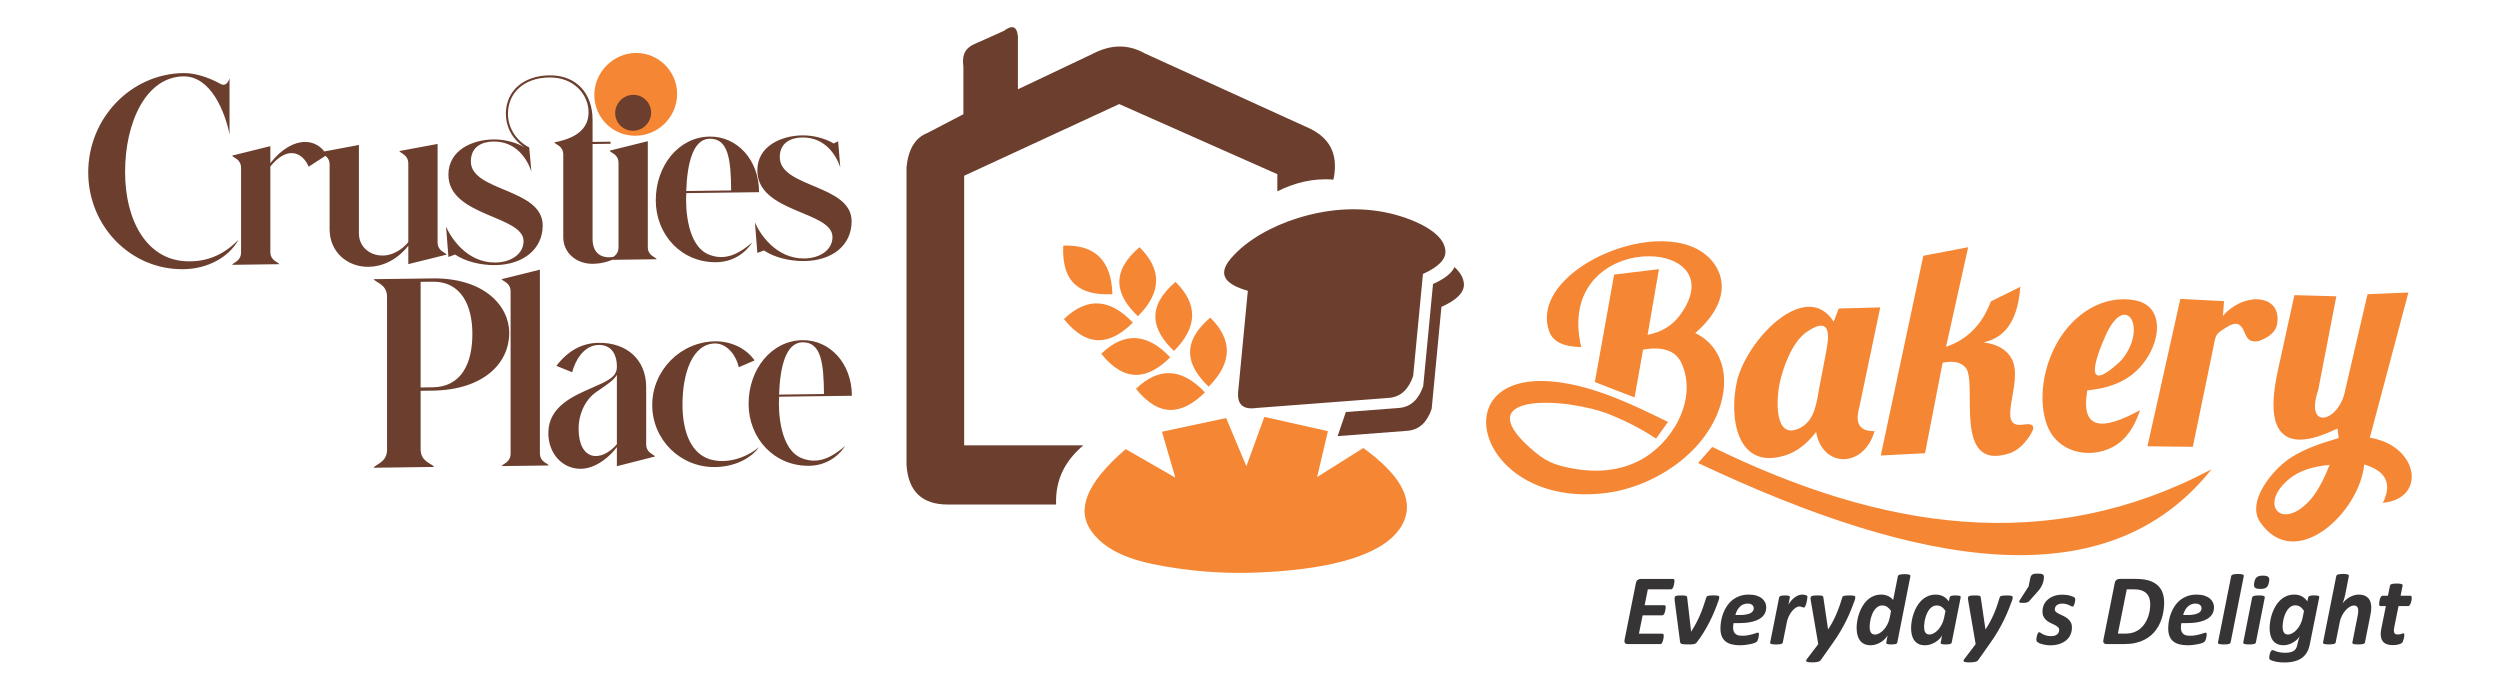
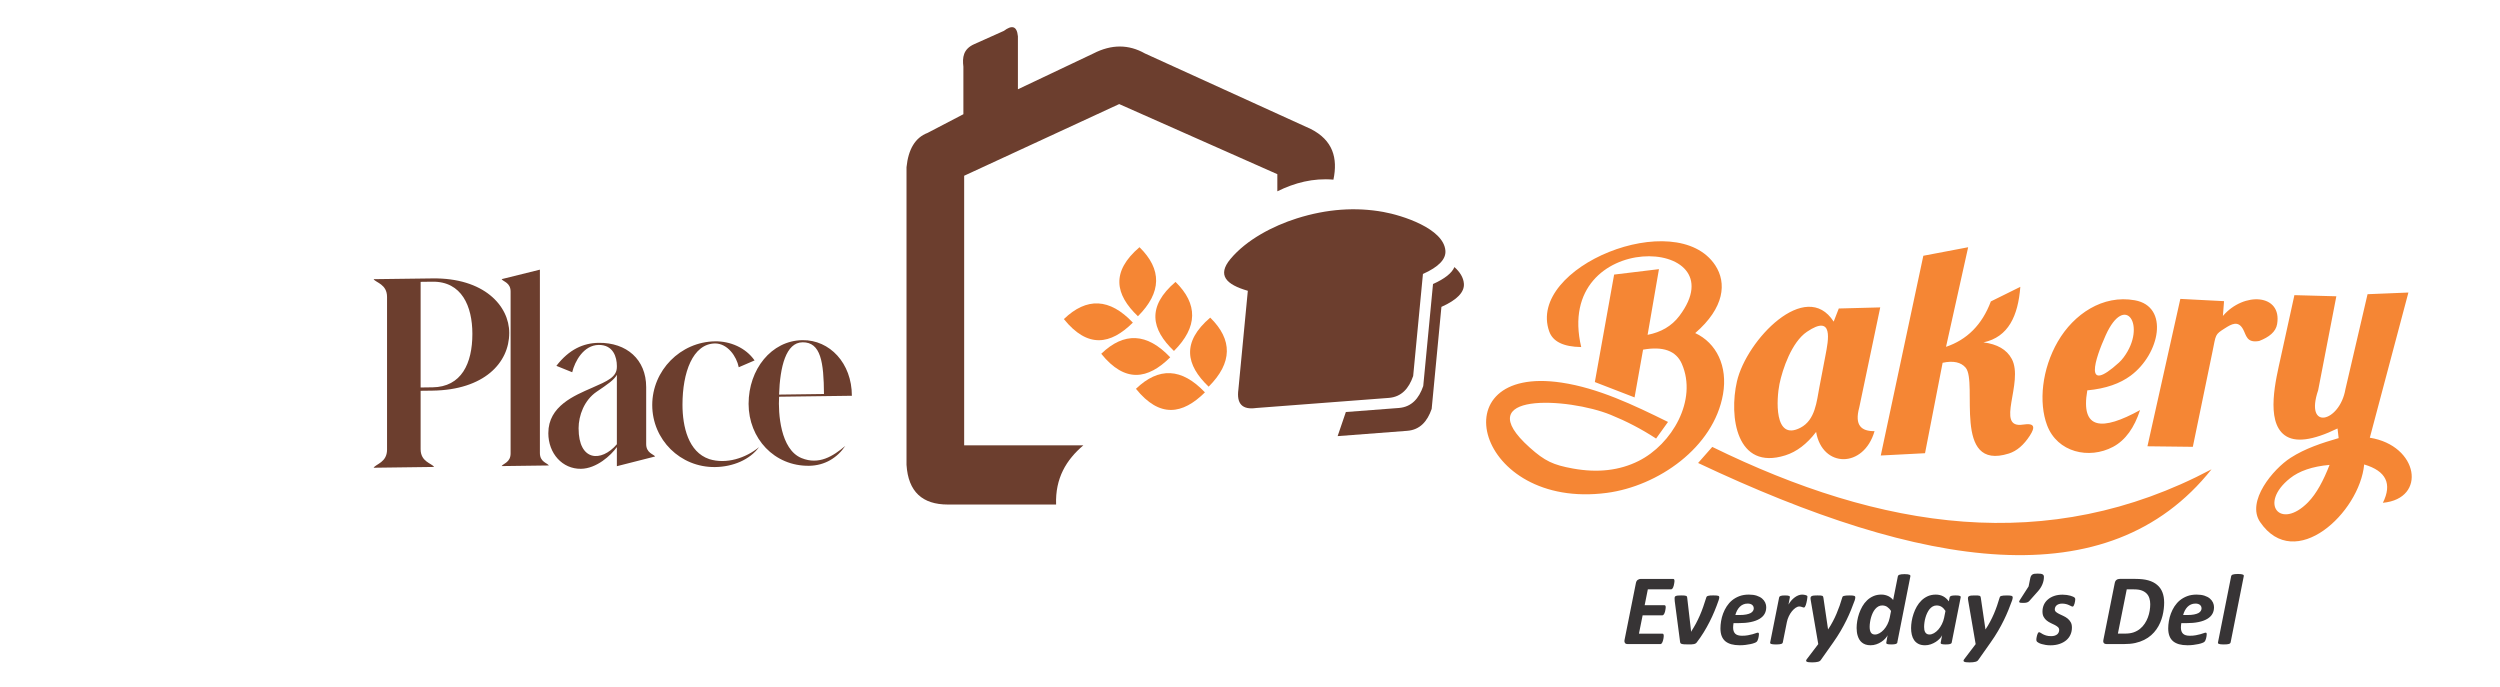
<svg xmlns="http://www.w3.org/2000/svg" xml:space="preserve" width="13.547mm" height="3.725mm" version="1.1" style="shape-rendering:geometricPrecision; text-rendering:geometricPrecision; image-rendering:optimizeQuality; fill-rule:evenodd; clip-rule:evenodd" viewBox="0 0 1340.57 368.65">
  <defs>
    <style type="text/css">
   
    .fil4 {fill:none}
    .fil2 {fill:#F58634}
    .fil1 {fill:#6C3E2E}
    .fil0 {fill:#373435;fill-rule:nonzero}
    .fil3 {fill:#6C3E2E;fill-rule:nonzero}
   
  </style>
  </defs>
  <g id="Layer_x0020_1">
    <g id="_2045136843088">
      <g>
        <path class="fil0" d="M897.92 311.5c0,0.11 -0.01,0.3 -0.03,0.56 -0.03,0.28 -0.08,0.57 -0.14,0.91 -0.04,0.33 -0.12,0.68 -0.21,1.04 -0.09,0.37 -0.2,0.69 -0.34,1 -0.13,0.3 -0.3,0.54 -0.48,0.74 -0.19,0.2 -0.4,0.3 -0.6,0.3l-12.49 0 -1.7 8.52 10.59 0c0.25,0 0.44,0.09 0.53,0.27 0.11,0.18 0.17,0.44 0.17,0.75 0,0.13 -0.01,0.33 -0.04,0.58 -0.02,0.26 -0.07,0.56 -0.13,0.89 -0.04,0.34 -0.12,0.66 -0.21,1.01 -0.09,0.34 -0.21,0.65 -0.35,0.95 -0.13,0.29 -0.29,0.51 -0.47,0.7 -0.19,0.17 -0.38,0.27 -0.6,0.27l-10.58 0 -1.98 9.85 12.66 0c0.21,0 0.38,0.09 0.47,0.29 0.11,0.18 0.17,0.46 0.17,0.82 0,0.12 -0.01,0.33 -0.03,0.59 -0.02,0.28 -0.06,0.58 -0.12,0.91 -0.07,0.34 -0.14,0.67 -0.23,1.02 -0.1,0.34 -0.21,0.66 -0.34,0.97 -0.14,0.29 -0.3,0.53 -0.47,0.71 -0.19,0.18 -0.39,0.27 -0.62,0.27l-17.57 0c-0.28,0 -0.54,-0.04 -0.78,-0.12 -0.24,-0.08 -0.43,-0.22 -0.57,-0.41 -0.16,-0.19 -0.26,-0.43 -0.32,-0.7 -0.06,-0.29 -0.05,-0.61 0.03,-1.01l6.09 -30.48c0.16,-0.79 0.48,-1.37 0.98,-1.71 0.49,-0.36 1.05,-0.53 1.64,-0.53l17.36 0c0.47,0 0.7,0.35 0.7,1.04zm24.03 8.71c0,0.2 -0.03,0.45 -0.08,0.73 -0.06,0.29 -0.13,0.58 -0.25,0.92 -0.66,1.95 -1.41,3.89 -2.22,5.85 -0.81,1.96 -1.69,3.89 -2.67,5.8 -0.97,1.91 -2.02,3.79 -3.15,5.62 -1.13,1.84 -2.35,3.61 -3.67,5.32 -0.17,0.26 -0.4,0.46 -0.64,0.61 -0.25,0.15 -0.56,0.27 -0.92,0.35 -0.36,0.09 -0.78,0.13 -1.27,0.15 -0.48,0.02 -1.06,0.03 -1.7,0.03 -0.99,0 -1.76,-0.02 -2.34,-0.07 -0.57,-0.04 -1.01,-0.13 -1.32,-0.23 -0.31,-0.11 -0.5,-0.26 -0.61,-0.46 -0.11,-0.18 -0.17,-0.42 -0.19,-0.7l-2.85 -21.69c-0.02,-0.28 -0.04,-0.54 -0.05,-0.8 -0.02,-0.26 -0.03,-0.49 -0.03,-0.7 0,-0.37 0.03,-0.63 0.12,-0.83 0.08,-0.19 0.24,-0.35 0.48,-0.46 0.24,-0.12 0.59,-0.2 1.05,-0.26 0.46,-0.05 1.08,-0.08 1.85,-0.08 0.71,0 1.29,0.02 1.7,0.05 0.42,0.04 0.73,0.11 0.96,0.19 0.22,0.09 0.37,0.21 0.45,0.37 0.07,0.16 0.12,0.35 0.14,0.55l2.05 17.71 -0.01 0.67 0.14 -0.24c0.92,-1.4 1.75,-2.8 2.5,-4.2 0.75,-1.41 1.44,-2.85 2.09,-4.32 0.64,-1.47 1.25,-3.02 1.8,-4.6 0.56,-1.58 1.12,-3.26 1.66,-5.03 0.05,-0.23 0.15,-0.43 0.3,-0.57 0.14,-0.14 0.36,-0.26 0.65,-0.35 0.3,-0.08 0.67,-0.15 1.12,-0.19 0.47,-0.03 1.03,-0.05 1.71,-0.05 0.66,0 1.21,0.02 1.63,0.05 0.43,0.04 0.74,0.1 0.97,0.16 0.23,0.08 0.39,0.17 0.47,0.28 0.08,0.11 0.12,0.24 0.12,0.41zm25.17 5.5c0,1.3 -0.29,2.46 -0.87,3.49 -0.58,1.05 -1.49,1.93 -2.72,2.68 -1.24,0.74 -2.79,1.32 -4.69,1.71 -1.89,0.4 -4.15,0.59 -6.78,0.59l-2.47 0c-0.07,0.42 -0.13,0.82 -0.16,1.23 -0.04,0.41 -0.06,0.79 -0.06,1.13 0,1.45 0.38,2.55 1.13,3.3 0.75,0.73 1.96,1.1 3.63,1.1 1.19,0 2.25,-0.08 3.2,-0.26 0.94,-0.17 1.77,-0.36 2.48,-0.56 0.71,-0.22 1.3,-0.4 1.77,-0.57 0.47,-0.18 0.81,-0.26 1.03,-0.26 0.21,0 0.37,0.06 0.46,0.18 0.09,0.13 0.14,0.34 0.14,0.6 0,0.31 -0.03,0.65 -0.09,1.05 -0.05,0.4 -0.13,0.79 -0.23,1.17 -0.09,0.4 -0.22,0.76 -0.38,1.1 -0.15,0.35 -0.33,0.6 -0.52,0.78 -0.22,0.22 -0.61,0.44 -1.2,0.65 -0.56,0.22 -1.26,0.42 -2.07,0.59 -0.81,0.18 -1.72,0.33 -2.73,0.45 -1.01,0.12 -2.04,0.18 -3.08,0.18 -1.73,0 -3.24,-0.19 -4.53,-0.54 -1.28,-0.37 -2.36,-0.91 -3.23,-1.64 -0.86,-0.74 -1.5,-1.68 -1.94,-2.82 -0.44,-1.15 -0.64,-2.5 -0.64,-4.07 0,-1.21 0.11,-2.5 0.34,-3.87 0.22,-1.39 0.59,-2.74 1.09,-4.08 0.5,-1.35 1.15,-2.63 1.95,-3.86 0.79,-1.21 1.75,-2.3 2.87,-3.23 1.14,-0.92 2.43,-1.66 3.91,-2.22 1.47,-0.56 3.17,-0.84 5.06,-0.84 1.63,0 3.04,0.2 4.22,0.58 1.18,0.39 2.15,0.9 2.89,1.53 0.75,0.64 1.32,1.38 1.69,2.2 0.37,0.81 0.54,1.66 0.54,2.52zm-6.69 0.49c0,-0.72 -0.28,-1.33 -0.84,-1.8 -0.55,-0.47 -1.37,-0.72 -2.43,-0.72 -0.9,0 -1.7,0.17 -2.41,0.49 -0.71,0.32 -1.34,0.75 -1.87,1.31 -0.53,0.55 -1,1.2 -1.4,1.95 -0.38,0.75 -0.68,1.54 -0.92,2.39l2.26 0c1.42,0 2.63,-0.09 3.59,-0.29 0.97,-0.19 1.75,-0.45 2.35,-0.76 0.58,-0.34 1.01,-0.71 1.28,-1.16 0.27,-0.44 0.41,-0.91 0.41,-1.42zm28.78 -6.17c0,0.13 -0.02,0.36 -0.06,0.67 -0.04,0.33 -0.09,0.7 -0.16,1.14 -0.07,0.43 -0.16,0.88 -0.28,1.33 -0.11,0.47 -0.23,0.89 -0.36,1.29 -0.14,0.4 -0.3,0.71 -0.46,0.97 -0.18,0.26 -0.37,0.38 -0.55,0.38 -0.17,0 -0.34,-0.03 -0.49,-0.1 -0.17,-0.06 -0.34,-0.12 -0.54,-0.18 -0.19,-0.07 -0.42,-0.13 -0.64,-0.2 -0.24,-0.06 -0.5,-0.09 -0.81,-0.09 -0.6,0 -1.27,0.23 -1.95,0.7 -0.69,0.47 -1.35,1.09 -1.98,1.85 -0.62,0.76 -1.19,1.66 -1.67,2.67 -0.5,1.03 -0.85,2.1 -1.07,3.21l-2.17 10.85c-0.04,0.18 -0.12,0.33 -0.26,0.47 -0.13,0.14 -0.35,0.26 -0.63,0.35 -0.28,0.08 -0.64,0.16 -1.1,0.2 -0.45,0.05 -1,0.07 -1.65,0.07 -0.66,0 -1.2,-0.02 -1.62,-0.07 -0.42,-0.04 -0.75,-0.12 -0.99,-0.2 -0.24,-0.09 -0.4,-0.21 -0.47,-0.35 -0.07,-0.14 -0.09,-0.29 -0.05,-0.47l4.81 -24.15c0.04,-0.18 0.12,-0.34 0.24,-0.47 0.14,-0.14 0.32,-0.24 0.55,-0.32 0.25,-0.09 0.55,-0.15 0.93,-0.2 0.4,-0.04 0.85,-0.06 1.39,-0.06 0.56,0 1.02,0.02 1.37,0.06 0.35,0.05 0.62,0.11 0.82,0.2 0.2,0.08 0.33,0.18 0.4,0.32 0.07,0.14 0.07,0.3 0.04,0.47l-0.73 3.85c0.44,-0.78 0.93,-1.49 1.49,-2.14 0.56,-0.64 1.17,-1.21 1.81,-1.68 0.63,-0.48 1.29,-0.85 1.97,-1.12 0.68,-0.27 1.36,-0.41 2.02,-0.41 0.27,0 0.54,0.02 0.82,0.06 0.29,0.03 0.54,0.08 0.78,0.13 0.25,0.05 0.47,0.13 0.65,0.2 0.19,0.09 0.35,0.17 0.45,0.26 0.11,0.11 0.17,0.28 0.17,0.51zm25.68 0.28c0,0.25 -0.02,0.5 -0.08,0.79 -0.06,0.29 -0.13,0.58 -0.24,0.89 -0.61,1.66 -1.28,3.37 -1.98,5.14 -0.71,1.77 -1.52,3.58 -2.44,5.45 -0.92,1.88 -1.97,3.82 -3.13,5.82 -1.18,2 -2.51,4.07 -4.02,6.21l-6.59 9.33c-0.16,0.24 -0.37,0.44 -0.6,0.58 -0.24,0.16 -0.55,0.29 -0.92,0.38 -0.38,0.1 -0.81,0.18 -1.34,0.23 -0.52,0.06 -1.13,0.09 -1.82,0.09 -0.77,0 -1.4,-0.03 -1.88,-0.1 -0.47,-0.06 -0.82,-0.16 -1.04,-0.31 -0.22,-0.15 -0.32,-0.33 -0.3,-0.53 0.02,-0.23 0.15,-0.48 0.38,-0.79l6.14 -8.07 -3.98 -23.19c-0.04,-0.24 -0.07,-0.47 -0.11,-0.73 -0.04,-0.26 -0.06,-0.47 -0.06,-0.65 0,-0.32 0.06,-0.57 0.18,-0.78 0.12,-0.19 0.32,-0.35 0.6,-0.46 0.28,-0.12 0.65,-0.19 1.12,-0.24 0.47,-0.04 1.05,-0.06 1.71,-0.06 0.73,0 1.32,0.01 1.73,0.03 0.43,0.03 0.74,0.1 0.96,0.18 0.21,0.09 0.36,0.23 0.44,0.41 0.09,0.19 0.14,0.41 0.18,0.68l2.48 16.89 0.05 0c0.91,-1.36 1.73,-2.72 2.46,-4.12 0.74,-1.38 1.42,-2.79 2.02,-4.22 0.61,-1.44 1.18,-2.89 1.69,-4.35 0.51,-1.47 0.98,-2.95 1.42,-4.45 0.04,-0.18 0.12,-0.34 0.25,-0.47 0.12,-0.14 0.34,-0.24 0.64,-0.32 0.29,-0.09 0.68,-0.15 1.18,-0.2 0.48,-0.04 1.12,-0.06 1.9,-0.06 1.14,0 1.93,0.07 2.36,0.21 0.44,0.15 0.64,0.41 0.64,0.78zm22.57 24.22c-0.07,0.39 -0.36,0.65 -0.86,0.82 -0.5,0.17 -1.31,0.25 -2.41,0.25 -0.55,0 -1,-0.02 -1.36,-0.06 -0.36,-0.03 -0.63,-0.09 -0.85,-0.17 -0.22,-0.09 -0.36,-0.2 -0.42,-0.34 -0.07,-0.14 -0.08,-0.31 -0.04,-0.5l0.69 -3.86c-0.27,0.57 -0.7,1.19 -1.29,1.82 -0.59,0.63 -1.3,1.23 -2.11,1.75 -0.8,0.53 -1.69,0.97 -2.67,1.3 -0.98,0.34 -1.99,0.5 -3.04,0.5 -1.02,0 -1.92,-0.13 -2.69,-0.39 -0.76,-0.27 -1.42,-0.62 -1.97,-1.08 -0.55,-0.45 -1.01,-0.98 -1.37,-1.59 -0.37,-0.6 -0.65,-1.26 -0.86,-1.94 -0.23,-0.68 -0.39,-1.4 -0.47,-2.13 -0.09,-0.72 -0.14,-1.43 -0.14,-2.14 0,-1.17 0.11,-2.43 0.33,-3.77 0.22,-1.34 0.55,-2.67 1.01,-3.99 0.47,-1.33 1.04,-2.6 1.74,-3.83 0.71,-1.23 1.55,-2.31 2.53,-3.24 0.98,-0.94 2.11,-1.68 3.37,-2.24 1.28,-0.56 2.7,-0.84 4.29,-0.84 0.69,0 1.37,0.07 2.01,0.23 0.64,0.15 1.23,0.37 1.76,0.62 0.52,0.27 1.01,0.57 1.44,0.93 0.43,0.36 0.8,0.73 1.11,1.13l2.52 -12.7c0.04,-0.19 0.12,-0.35 0.25,-0.49 0.12,-0.14 0.34,-0.27 0.61,-0.36 0.28,-0.1 0.64,-0.18 1.09,-0.23 0.45,-0.06 1,-0.09 1.67,-0.09 0.66,0 1.2,0.03 1.62,0.09 0.42,0.05 0.74,0.13 0.97,0.23 0.23,0.09 0.39,0.22 0.46,0.36 0.07,0.15 0.09,0.31 0.05,0.49l-7.01 35.44zm-3.41 -16.87c-0.62,-0.99 -1.33,-1.72 -2.09,-2.23 -0.76,-0.49 -1.65,-0.74 -2.65,-0.74 -0.75,0 -1.43,0.18 -2.06,0.52 -0.63,0.35 -1.18,0.82 -1.68,1.41 -0.49,0.57 -0.94,1.26 -1.31,2.05 -0.37,0.78 -0.67,1.6 -0.92,2.45 -0.24,0.87 -0.44,1.73 -0.55,2.59 -0.13,0.86 -0.2,1.68 -0.2,2.45 0,1.37 0.24,2.38 0.68,3.08 0.47,0.69 1.18,1.04 2.17,1.04 0.8,0 1.61,-0.24 2.44,-0.71 0.83,-0.47 1.6,-1.12 2.33,-1.91 0.72,-0.8 1.37,-1.75 1.91,-2.84 0.55,-1.09 0.96,-2.25 1.21,-3.49l0.72 -3.67zm32.57 16.89c-0.07,0.38 -0.36,0.64 -0.86,0.81 -0.48,0.16 -1.29,0.24 -2.39,0.24 -0.55,0 -1,-0.02 -1.36,-0.06 -0.35,-0.03 -0.63,-0.09 -0.85,-0.17 -0.22,-0.09 -0.36,-0.19 -0.42,-0.33 -0.06,-0.14 -0.08,-0.31 -0.04,-0.49l0.75 -3.88c-0.28,0.58 -0.7,1.2 -1.3,1.83 -0.59,0.63 -1.3,1.22 -2.1,1.73 -0.81,0.52 -1.71,0.95 -2.7,1.3 -0.97,0.34 -1.99,0.51 -3.04,0.51 -1.43,0 -2.63,-0.25 -3.59,-0.76 -0.96,-0.5 -1.73,-1.18 -2.31,-2.04 -0.57,-0.85 -0.99,-1.83 -1.23,-2.93 -0.25,-1.1 -0.37,-2.25 -0.37,-3.45 0,-1.14 0.11,-2.37 0.32,-3.71 0.23,-1.35 0.55,-2.68 1.01,-4.01 0.45,-1.34 1.02,-2.62 1.72,-3.85 0.71,-1.23 1.54,-2.33 2.53,-3.28 0.98,-0.96 2.11,-1.71 3.37,-2.29 1.28,-0.56 2.71,-0.85 4.31,-0.85 1.49,0 2.81,0.32 3.97,0.93 1.15,0.62 2.16,1.52 3.01,2.7l0.44 -2.14c0.08,-0.38 0.36,-0.64 0.86,-0.81 0.49,-0.16 1.3,-0.24 2.4,-0.24 0.53,0 0.99,0.02 1.34,0.06 0.36,0.05 0.64,0.11 0.85,0.2 0.2,0.08 0.34,0.18 0.42,0.32 0.07,0.14 0.09,0.3 0.05,0.47l-4.81 24.18zm-3.37 -16.93c-0.62,-0.97 -1.32,-1.7 -2.09,-2.2 -0.76,-0.48 -1.64,-0.73 -2.65,-0.73 -0.76,0 -1.46,0.18 -2.09,0.53 -0.64,0.36 -1.2,0.85 -1.69,1.44 -0.48,0.6 -0.92,1.31 -1.29,2.09 -0.38,0.79 -0.67,1.61 -0.92,2.47 -0.25,0.84 -0.43,1.71 -0.54,2.57 -0.12,0.88 -0.18,1.68 -0.18,2.42 0,0.53 0.04,1.05 0.12,1.52 0.08,0.48 0.24,0.92 0.46,1.31 0.22,0.38 0.51,0.67 0.88,0.89 0.36,0.23 0.83,0.34 1.4,0.34 0.79,0 1.6,-0.24 2.43,-0.71 0.83,-0.47 1.6,-1.13 2.33,-1.94 0.72,-0.82 1.36,-1.78 1.9,-2.87 0.55,-1.09 0.96,-2.25 1.21,-3.49l0.73 -3.65zm36.06 -7.3c0,0.25 -0.03,0.5 -0.09,0.79 -0.05,0.29 -0.13,0.58 -0.24,0.89 -0.6,1.66 -1.27,3.37 -1.98,5.14 -0.71,1.77 -1.52,3.58 -2.44,5.45 -0.91,1.88 -1.96,3.82 -3.13,5.82 -1.17,2 -2.5,4.07 -4.02,6.21l-6.58 9.33c-0.17,0.24 -0.38,0.44 -0.61,0.58 -0.24,0.16 -0.55,0.29 -0.92,0.38 -0.37,0.1 -0.81,0.18 -1.34,0.23 -0.52,0.06 -1.13,0.09 -1.82,0.09 -0.77,0 -1.4,-0.03 -1.88,-0.1 -0.47,-0.06 -0.81,-0.16 -1.04,-0.31 -0.21,-0.15 -0.32,-0.33 -0.3,-0.53 0.02,-0.23 0.15,-0.48 0.39,-0.79l6.13 -8.07 -3.98 -23.19c-0.03,-0.24 -0.07,-0.47 -0.11,-0.73 -0.03,-0.26 -0.05,-0.47 -0.05,-0.65 0,-0.32 0.05,-0.57 0.17,-0.78 0.13,-0.19 0.32,-0.35 0.6,-0.46 0.28,-0.12 0.65,-0.19 1.13,-0.24 0.47,-0.04 1.04,-0.06 1.7,-0.06 0.74,0 1.32,0.01 1.73,0.03 0.43,0.03 0.75,0.1 0.96,0.18 0.21,0.09 0.36,0.23 0.45,0.41 0.08,0.19 0.14,0.41 0.17,0.68l2.48 16.89 0.06 0c0.9,-1.36 1.72,-2.72 2.45,-4.12 0.74,-1.38 1.42,-2.79 2.03,-4.22 0.61,-1.44 1.18,-2.89 1.68,-4.35 0.51,-1.47 0.99,-2.95 1.42,-4.45 0.04,-0.18 0.13,-0.34 0.26,-0.47 0.12,-0.14 0.33,-0.24 0.63,-0.32 0.3,-0.09 0.69,-0.15 1.18,-0.2 0.48,-0.04 1.13,-0.06 1.9,-0.06 1.15,0 1.94,0.07 2.37,0.21 0.43,0.15 0.64,0.41 0.64,0.78zm16.73 -10.86c0,1.32 -0.28,2.63 -0.84,3.96 -0.56,1.34 -1.36,2.56 -2.37,3.69l-4.63 5.2c-0.17,0.18 -0.35,0.34 -0.54,0.46 -0.2,0.13 -0.44,0.24 -0.7,0.32 -0.28,0.08 -0.58,0.14 -0.92,0.18 -0.34,0.03 -0.74,0.05 -1.19,0.05 -0.52,0 -0.95,-0.02 -1.27,-0.06 -0.32,-0.05 -0.54,-0.13 -0.67,-0.24 -0.12,-0.11 -0.18,-0.26 -0.15,-0.43 0.03,-0.19 0.12,-0.4 0.29,-0.66l4.78 -7.45 0.81 -4.01c0.11,-0.61 0.26,-1.1 0.44,-1.48 0.2,-0.38 0.45,-0.67 0.76,-0.88 0.31,-0.2 0.71,-0.34 1.17,-0.41 0.47,-0.06 1.05,-0.09 1.73,-0.09 0.64,0 1.19,0.03 1.61,0.09 0.43,0.07 0.77,0.18 1.02,0.33 0.26,0.16 0.44,0.35 0.53,0.58 0.1,0.24 0.15,0.51 0.15,0.86zm16.8 12c0,0.21 -0.03,0.53 -0.09,0.96 -0.07,0.43 -0.16,0.85 -0.28,1.28 -0.13,0.44 -0.27,0.8 -0.45,1.13 -0.17,0.32 -0.36,0.47 -0.57,0.47 -0.23,0 -0.5,-0.08 -0.82,-0.26 -0.31,-0.16 -0.69,-0.35 -1.15,-0.54 -0.45,-0.22 -0.98,-0.4 -1.57,-0.55 -0.61,-0.16 -1.32,-0.25 -2.13,-0.25 -0.62,0 -1.19,0.09 -1.67,0.25 -0.49,0.16 -0.91,0.39 -1.23,0.66 -0.33,0.28 -0.57,0.6 -0.74,0.98 -0.17,0.38 -0.26,0.78 -0.26,1.21 0,0.55 0.24,1.03 0.68,1.41 0.47,0.38 1.04,0.74 1.72,1.07 0.67,0.34 1.42,0.68 2.2,1.04 0.79,0.37 1.53,0.81 2.22,1.35 0.68,0.54 1.25,1.21 1.69,1.98 0.46,0.77 0.67,1.74 0.67,2.91 0,1.38 -0.26,2.64 -0.78,3.8 -0.51,1.16 -1.28,2.16 -2.28,3.01 -1,0.84 -2.22,1.5 -3.64,1.98 -1.43,0.48 -3.04,0.72 -4.84,0.72 -0.87,0 -1.7,-0.07 -2.48,-0.19 -0.78,-0.13 -1.48,-0.28 -2.11,-0.46 -0.62,-0.17 -1.15,-0.38 -1.58,-0.6 -0.43,-0.23 -0.75,-0.45 -0.97,-0.63 -0.14,-0.15 -0.24,-0.3 -0.31,-0.47 -0.06,-0.17 -0.09,-0.37 -0.09,-0.61 0,-0.17 0.01,-0.39 0.03,-0.63 0.03,-0.25 0.08,-0.53 0.14,-0.84 0.07,-0.3 0.14,-0.61 0.22,-0.92 0.08,-0.3 0.18,-0.58 0.29,-0.83 0.11,-0.26 0.22,-0.46 0.35,-0.61 0.13,-0.16 0.26,-0.23 0.41,-0.23 0.25,0 0.53,0.11 0.84,0.32 0.31,0.22 0.7,0.46 1.19,0.72 0.48,0.26 1.08,0.49 1.79,0.72 0.72,0.23 1.6,0.34 2.66,0.34 0.74,0 1.38,-0.08 1.92,-0.26 0.54,-0.18 0.99,-0.42 1.36,-0.72 0.35,-0.3 0.61,-0.66 0.78,-1.06 0.18,-0.4 0.26,-0.82 0.26,-1.27 0,-0.63 -0.22,-1.15 -0.66,-1.54 -0.44,-0.4 -0.99,-0.76 -1.65,-1.11 -0.66,-0.34 -1.39,-0.69 -2.17,-1.05 -0.78,-0.36 -1.5,-0.8 -2.17,-1.33 -0.66,-0.51 -1.22,-1.17 -1.64,-1.95 -0.45,-0.77 -0.66,-1.74 -0.66,-2.91 0,-1.28 0.24,-2.46 0.72,-3.56 0.48,-1.1 1.2,-2.06 2.14,-2.87 0.93,-0.82 2.07,-1.46 3.4,-1.92 1.34,-0.47 2.85,-0.69 4.53,-0.69 0.76,0 1.49,0.05 2.21,0.15 0.71,0.1 1.36,0.23 1.92,0.39 0.57,0.16 1.07,0.35 1.48,0.53 0.43,0.2 0.72,0.4 0.91,0.59 0.18,0.18 0.27,0.48 0.27,0.92zm47.69 1.65c0,1.09 -0.07,2.23 -0.21,3.43 -0.14,1.21 -0.36,2.43 -0.67,3.69 -0.32,1.25 -0.73,2.48 -1.27,3.72 -0.53,1.24 -1.2,2.41 -1.99,3.54 -0.79,1.13 -1.73,2.18 -2.82,3.15 -1.09,0.97 -2.34,1.81 -3.77,2.52 -1.42,0.71 -3.03,1.28 -4.8,1.67 -1.78,0.4 -3.91,0.58 -6.37,0.58l-8.9 0c-0.3,0 -0.56,-0.04 -0.83,-0.11 -0.26,-0.07 -0.47,-0.2 -0.64,-0.36 -0.18,-0.18 -0.3,-0.41 -0.36,-0.69 -0.06,-0.29 -0.05,-0.64 0.04,-1.08l6.09 -30.48c0.15,-0.79 0.47,-1.37 0.96,-1.71 0.48,-0.36 1.08,-0.53 1.75,-0.53l8.42 0c2.77,0 5.1,0.27 6.96,0.81 1.86,0.53 3.42,1.34 4.66,2.41 1.26,1.06 2.2,2.37 2.81,3.95 0.62,1.57 0.94,3.4 0.94,5.47zm-7.47 0.84c0,-1.13 -0.16,-2.18 -0.47,-3.15 -0.3,-0.98 -0.8,-1.81 -1.48,-2.51 -0.69,-0.69 -1.56,-1.25 -2.63,-1.64 -1.08,-0.41 -2.51,-0.59 -4.31,-0.59l-3.71 0 -4.75 23.73 3.72 0c1.89,0 3.48,-0.23 4.77,-0.69 1.29,-0.46 2.42,-1.09 3.39,-1.88 0.99,-0.8 1.82,-1.73 2.51,-2.78 0.7,-1.05 1.27,-2.16 1.7,-3.33 0.45,-1.17 0.76,-2.36 0.96,-3.58 0.2,-1.23 0.3,-2.4 0.3,-3.56zm34.2 1.76c0,1.3 -0.29,2.46 -0.87,3.49 -0.58,1.05 -1.49,1.93 -2.72,2.68 -1.24,0.74 -2.79,1.32 -4.69,1.71 -1.89,0.4 -4.15,0.59 -6.78,0.59l-2.48 0c-0.06,0.42 -0.12,0.82 -0.15,1.23 -0.04,0.41 -0.06,0.79 -0.06,1.13 0,1.45 0.38,2.55 1.13,3.3 0.75,0.73 1.96,1.1 3.63,1.1 1.19,0 2.25,-0.08 3.2,-0.26 0.94,-0.17 1.77,-0.36 2.48,-0.56 0.71,-0.22 1.3,-0.4 1.77,-0.57 0.47,-0.18 0.8,-0.26 1.03,-0.26 0.21,0 0.37,0.06 0.46,0.18 0.09,0.13 0.14,0.34 0.14,0.6 0,0.31 -0.03,0.65 -0.09,1.05 -0.05,0.4 -0.13,0.79 -0.23,1.17 -0.09,0.4 -0.23,0.76 -0.38,1.1 -0.15,0.35 -0.33,0.6 -0.52,0.78 -0.22,0.22 -0.61,0.44 -1.2,0.65 -0.56,0.22 -1.26,0.42 -2.07,0.59 -0.81,0.18 -1.72,0.33 -2.73,0.45 -1.02,0.12 -2.04,0.18 -3.08,0.18 -1.73,0 -3.24,-0.19 -4.53,-0.54 -1.28,-0.37 -2.36,-0.91 -3.23,-1.64 -0.86,-0.74 -1.51,-1.68 -1.94,-2.82 -0.44,-1.15 -0.65,-2.5 -0.65,-4.07 0,-1.21 0.12,-2.5 0.35,-3.87 0.22,-1.39 0.59,-2.74 1.09,-4.08 0.5,-1.35 1.15,-2.63 1.94,-3.86 0.8,-1.21 1.76,-2.3 2.88,-3.23 1.14,-0.92 2.43,-1.66 3.91,-2.22 1.47,-0.56 3.17,-0.84 5.06,-0.84 1.63,0 3.04,0.2 4.21,0.58 1.19,0.39 2.16,0.9 2.9,1.53 0.75,0.64 1.32,1.38 1.69,2.2 0.37,0.81 0.54,1.66 0.54,2.52zm-6.69 0.49c0,-0.72 -0.28,-1.33 -0.84,-1.8 -0.56,-0.47 -1.38,-0.72 -2.43,-0.72 -0.9,0 -1.7,0.17 -2.41,0.49 -0.71,0.32 -1.34,0.75 -1.87,1.31 -0.53,0.55 -1,1.2 -1.4,1.95 -0.38,0.75 -0.68,1.54 -0.92,2.39l2.25 0c1.43,0 2.64,-0.09 3.6,-0.29 0.97,-0.19 1.75,-0.45 2.35,-0.76 0.58,-0.34 1.01,-0.71 1.28,-1.16 0.27,-0.44 0.41,-0.91 0.41,-1.42zm15.59 18.31c-0.04,0.18 -0.13,0.33 -0.27,0.47 -0.13,0.14 -0.34,0.26 -0.6,0.35 -0.28,0.08 -0.63,0.16 -1.09,0.2 -0.46,0.05 -1,0.07 -1.66,0.07 -0.68,0 -1.23,-0.02 -1.64,-0.07 -0.42,-0.04 -0.75,-0.12 -0.98,-0.2 -0.23,-0.09 -0.39,-0.21 -0.47,-0.35 -0.07,-0.14 -0.1,-0.29 -0.06,-0.47l7.08 -35.55c0.04,-0.17 0.12,-0.34 0.25,-0.48 0.13,-0.14 0.34,-0.27 0.62,-0.36 0.29,-0.1 0.65,-0.18 1.09,-0.23 0.44,-0.06 0.99,-0.09 1.66,-0.09 0.67,0 1.21,0.03 1.63,0.09 0.43,0.05 0.76,0.13 0.99,0.23 0.23,0.09 0.39,0.22 0.47,0.36 0.07,0.15 0.09,0.32 0.05,0.48l-7.06 35.55z" />
-         <path class="fil0" d="M1216.73 312.26c-0.13,0.66 -0.31,1.23 -0.51,1.69 -0.22,0.46 -0.5,0.82 -0.88,1.1 -0.36,0.29 -0.8,0.48 -1.34,0.6 -0.52,0.12 -1.18,0.18 -1.95,0.18 -0.76,0 -1.37,-0.06 -1.85,-0.18 -0.47,-0.12 -0.82,-0.32 -1.07,-0.6 -0.25,-0.28 -0.39,-0.64 -0.43,-1.1 -0.02,-0.47 0.02,-1.03 0.17,-1.69 0.13,-0.64 0.3,-1.2 0.51,-1.65 0.22,-0.45 0.5,-0.82 0.86,-1.11 0.36,-0.28 0.79,-0.49 1.32,-0.61 0.51,-0.13 1.17,-0.19 1.94,-0.19 0.76,0 1.4,0.06 1.87,0.19 0.48,0.12 0.85,0.34 1.1,0.61 0.24,0.29 0.38,0.66 0.41,1.11 0.03,0.46 -0.02,1.01 -0.15,1.65zm-7 32.25c-0.04,0.18 -0.12,0.33 -0.26,0.47 -0.13,0.14 -0.35,0.26 -0.63,0.35 -0.28,0.08 -0.64,0.16 -1.09,0.2 -0.46,0.05 -1.01,0.07 -1.66,0.07 -0.66,0 -1.2,-0.02 -1.62,-0.07 -0.42,-0.04 -0.75,-0.12 -0.99,-0.2 -0.24,-0.09 -0.4,-0.21 -0.47,-0.35 -0.08,-0.14 -0.1,-0.29 -0.06,-0.47l4.76 -24.07c0.04,-0.17 0.12,-0.33 0.26,-0.47 0.13,-0.14 0.34,-0.26 0.61,-0.36 0.29,-0.1 0.65,-0.17 1.08,-0.23 0.45,-0.05 1,-0.08 1.67,-0.08 0.66,0 1.21,0.03 1.63,0.08 0.43,0.06 0.75,0.13 1,0.23 0.25,0.1 0.4,0.22 0.47,0.36 0.07,0.14 0.09,0.3 0.06,0.47l-4.77 24.07zm28.93 0.95c-0.33,1.64 -0.83,3.07 -1.51,4.28 -0.68,1.22 -1.58,2.24 -2.7,3.06 -1.12,0.81 -2.46,1.43 -4.06,1.85 -1.59,0.42 -3.45,0.61 -5.57,0.61 -1.53,0 -2.91,-0.12 -4.13,-0.36 -1.22,-0.25 -2.25,-0.55 -3.06,-0.93 -0.29,-0.14 -0.48,-0.31 -0.58,-0.48 -0.11,-0.18 -0.17,-0.43 -0.17,-0.75 0,-0.11 0.01,-0.29 0.03,-0.53 0.02,-0.26 0.05,-0.53 0.12,-0.84 0.06,-0.31 0.15,-0.61 0.23,-0.95 0.09,-0.33 0.22,-0.62 0.35,-0.88 0.14,-0.27 0.28,-0.48 0.45,-0.64 0.17,-0.18 0.37,-0.27 0.57,-0.27 0.22,0 0.48,0.08 0.8,0.24 0.32,0.15 0.73,0.31 1.26,0.48 0.52,0.18 1.17,0.35 1.94,0.48 0.78,0.16 1.74,0.24 2.87,0.24 0.91,0 1.73,-0.08 2.46,-0.23 0.72,-0.14 1.37,-0.38 1.9,-0.69 0.53,-0.33 0.98,-0.74 1.31,-1.25 0.34,-0.5 0.56,-1.14 0.71,-1.87 0.23,-1.17 0.47,-2.15 0.71,-2.94 0.24,-0.8 0.46,-1.44 0.66,-1.95 -0.33,0.59 -0.79,1.18 -1.4,1.77 -0.6,0.58 -1.29,1.11 -2.07,1.57 -0.77,0.47 -1.6,0.84 -2.49,1.13 -0.9,0.28 -1.79,0.42 -2.69,0.42 -1.39,0 -2.55,-0.24 -3.5,-0.7 -0.95,-0.47 -1.72,-1.12 -2.32,-1.95 -0.6,-0.82 -1.03,-1.79 -1.29,-2.91 -0.27,-1.12 -0.4,-2.33 -0.4,-3.62 0,-1.18 0.12,-2.42 0.33,-3.78 0.22,-1.35 0.55,-2.68 1.01,-4.02 0.47,-1.34 1.05,-2.61 1.75,-3.84 0.7,-1.23 1.54,-2.31 2.53,-3.26 0.97,-0.94 2.1,-1.69 3.37,-2.25 1.27,-0.56 2.7,-0.84 4.28,-0.84 1.49,0 2.81,0.32 3.96,0.93 1.16,0.62 2.17,1.52 3.02,2.71l0.44 -2.15c0.07,-0.38 0.36,-0.64 0.86,-0.81 0.49,-0.16 1.3,-0.24 2.4,-0.24 0.53,0 0.98,0.02 1.34,0.06 0.36,0.05 0.64,0.11 0.85,0.2 0.2,0.08 0.35,0.18 0.41,0.32 0.08,0.14 0.1,0.3 0.06,0.47l-5.05 25.1zm-3.14 -17.87c-0.63,-0.98 -1.33,-1.73 -2.09,-2.23 -0.76,-0.48 -1.65,-0.74 -2.65,-0.74 -0.75,0 -1.45,0.19 -2.08,0.54 -0.62,0.37 -1.19,0.84 -1.68,1.44 -0.5,0.6 -0.93,1.3 -1.31,2.09 -0.38,0.79 -0.68,1.62 -0.93,2.48 -0.24,0.86 -0.43,1.73 -0.54,2.59 -0.12,0.86 -0.17,1.68 -0.17,2.45 0,0.61 0.05,1.18 0.16,1.67 0.12,0.5 0.28,0.93 0.51,1.29 0.23,0.35 0.51,0.62 0.87,0.81 0.37,0.19 0.79,0.28 1.31,0.28 0.8,0 1.61,-0.24 2.43,-0.7 0.83,-0.48 1.6,-1.13 2.34,-1.95 0.72,-0.82 1.36,-1.77 1.91,-2.87 0.55,-1.1 0.95,-2.27 1.2,-3.51l0.72 -3.65zm32.71 16.92c-0.03,0.18 -0.12,0.33 -0.26,0.47 -0.13,0.14 -0.34,0.26 -0.61,0.35 -0.29,0.08 -0.64,0.16 -1.09,0.2 -0.45,0.05 -1.01,0.07 -1.7,0.07 -0.64,0 -1.18,-0.02 -1.59,-0.07 -0.43,-0.04 -0.74,-0.12 -0.98,-0.2 -0.24,-0.09 -0.4,-0.21 -0.47,-0.35 -0.08,-0.14 -0.1,-0.29 -0.06,-0.47l2.87 -14.46c0.08,-0.38 0.14,-0.81 0.2,-1.29 0.04,-0.48 0.07,-0.91 0.07,-1.3 0,-0.4 -0.03,-0.76 -0.12,-1.1 -0.08,-0.33 -0.21,-0.62 -0.39,-0.86 -0.19,-0.25 -0.42,-0.44 -0.7,-0.57 -0.3,-0.14 -0.63,-0.2 -1.03,-0.2 -0.74,0 -1.5,0.23 -2.31,0.69 -0.8,0.47 -1.55,1.12 -2.27,1.93 -0.72,0.81 -1.36,1.76 -1.91,2.85 -0.56,1.08 -0.96,2.23 -1.19,3.44l-2.17 10.86c-0.04,0.18 -0.12,0.33 -0.26,0.47 -0.13,0.14 -0.35,0.26 -0.63,0.35 -0.28,0.08 -0.64,0.16 -1.1,0.2 -0.45,0.05 -1,0.07 -1.65,0.07 -0.66,0 -1.2,-0.02 -1.62,-0.07 -0.42,-0.04 -0.75,-0.12 -0.99,-0.2 -0.24,-0.09 -0.4,-0.21 -0.47,-0.35 -0.08,-0.14 -0.1,-0.29 -0.06,-0.47l7.09 -35.55c0.03,-0.17 0.12,-0.34 0.24,-0.48 0.13,-0.14 0.34,-0.27 0.62,-0.36 0.29,-0.1 0.65,-0.18 1.09,-0.23 0.45,-0.06 1,-0.09 1.67,-0.09 0.66,0 1.21,0.03 1.63,0.09 0.42,0.05 0.75,0.13 0.98,0.23 0.24,0.09 0.39,0.22 0.47,0.36 0.07,0.15 0.09,0.32 0.05,0.48l-1.92 9.8c-0.09,0.4 -0.19,0.82 -0.3,1.27 -0.11,0.45 -0.23,0.9 -0.37,1.35 -0.13,0.44 -0.27,0.86 -0.41,1.28 -0.13,0.42 -0.26,0.78 -0.4,1.11 0.35,-0.57 0.81,-1.16 1.41,-1.72 0.6,-0.58 1.28,-1.1 2.04,-1.57 0.76,-0.47 1.59,-0.85 2.49,-1.15 0.89,-0.3 1.8,-0.45 2.73,-0.45 1.23,0 2.27,0.18 3.11,0.51 0.85,0.35 1.54,0.82 2.09,1.43 0.54,0.6 0.93,1.34 1.18,2.18 0.24,0.85 0.36,1.78 0.36,2.79 0,0.64 -0.03,1.29 -0.11,1.93 -0.06,0.64 -0.17,1.28 -0.3,1.9l-2.96 14.89zm25.09 -23.87c0,0.19 -0.01,0.42 -0.05,0.69 -0.04,0.29 -0.09,0.58 -0.15,0.91 -0.07,0.33 -0.15,0.65 -0.26,0.98 -0.1,0.32 -0.23,0.61 -0.37,0.87 -0.14,0.27 -0.28,0.48 -0.46,0.65 -0.17,0.18 -0.36,0.27 -0.55,0.27l-5.25 0 -2.29 11.31c-0.05,0.27 -0.1,0.58 -0.15,0.96 -0.05,0.37 -0.07,0.67 -0.07,0.91 0,0.71 0.17,1.25 0.51,1.58 0.34,0.34 0.88,0.49 1.61,0.49 0.44,0 0.81,-0.02 1.11,-0.09 0.32,-0.06 0.58,-0.14 0.8,-0.22 0.24,-0.08 0.43,-0.15 0.59,-0.22 0.16,-0.06 0.32,-0.09 0.47,-0.09 0.15,0 0.27,0.06 0.37,0.2 0.1,0.14 0.15,0.36 0.15,0.66 0,0.34 -0.04,0.72 -0.11,1.16 -0.08,0.44 -0.17,0.86 -0.29,1.26 -0.11,0.41 -0.25,0.77 -0.39,1.11 -0.15,0.34 -0.31,0.58 -0.47,0.74 -0.17,0.17 -0.42,0.32 -0.73,0.46 -0.33,0.15 -0.71,0.28 -1.16,0.39 -0.45,0.11 -0.91,0.19 -1.42,0.26 -0.51,0.06 -1.02,0.09 -1.52,0.09 -1.08,0 -2.03,-0.11 -2.85,-0.34 -0.81,-0.23 -1.5,-0.58 -2.06,-1.07 -0.56,-0.48 -0.97,-1.11 -1.25,-1.87 -0.28,-0.75 -0.43,-1.67 -0.43,-2.75 0,-0.21 0.01,-0.43 0.03,-0.69 0.01,-0.26 0.05,-0.53 0.1,-0.82 0.04,-0.29 0.08,-0.58 0.13,-0.88 0.04,-0.3 0.1,-0.56 0.15,-0.8l2.37 -11.74 -2.93 0c-0.24,0 -0.42,-0.08 -0.51,-0.24 -0.12,-0.16 -0.17,-0.45 -0.17,-0.88 0,-0.31 0.03,-0.71 0.09,-1.2 0.07,-0.5 0.17,-0.99 0.32,-1.46 0.15,-0.48 0.33,-0.9 0.57,-1.24 0.24,-0.35 0.51,-0.52 0.83,-0.52l2.91 0 1.09 -5.38c0.04,-0.18 0.12,-0.35 0.26,-0.49 0.13,-0.14 0.33,-0.26 0.61,-0.36 0.28,-0.1 0.63,-0.18 1.07,-0.23 0.44,-0.04 0.99,-0.06 1.65,-0.06 0.65,0 1.2,0.02 1.63,0.06 0.45,0.05 0.77,0.13 1.02,0.23 0.23,0.1 0.4,0.22 0.47,0.36 0.07,0.15 0.1,0.32 0.07,0.49l-1.09 5.38 5.19 0c0.31,0 0.51,0.11 0.62,0.3 0.11,0.21 0.16,0.49 0.16,0.87z" />
      </g>
      <g>
        <path class="fil1" d="M580.93 238.81c-9.18,7.77 -15.13,17.65 -14.63,31.76 -19.36,0 -38.71,0 -58.07,0 -13.57,-0.01 -21.24,-6.78 -22.15,-21.32 0,-53.19 0,-106.39 0,-159.59 0.97,-9.54 4.59,-15.83 11.28,-18.38 6.4,-3.34 12.82,-6.69 19.22,-10.03 0,-8.49 0,-16.99 0,-25.48 -0.59,-4.89 -0.18,-9.44 5.85,-12.11 5.29,-2.37 10.58,-4.74 15.87,-7.11 4.06,-3.05 6.96,-2.94 7.52,2.92 0,9.47 0,18.94 0,28.41 13.51,-6.4 27.02,-12.81 40.52,-19.22 9.75,-5 18.93,-4.9 27.58,0 29.66,13.51 59.33,27.02 88.98,40.52 11.88,6.04 14.54,15.63 12.12,27.16 -10.93,-0.94 -20.8,1.69 -30.08,6.26 0,-3.07 0,-6.13 0,-9.19 -28.27,-12.54 -56.54,-25.07 -84.81,-37.6 -27.72,12.82 -55.43,25.63 -83.14,38.44 0,48.19 0,96.38 0,144.56 21.31,0 42.61,0 63.93,0z" />
-         <path class="fil2" d="M570.13 131.73c-0.98,20.3 9.53,26.92 26.37,26.02 -0.54,-18.13 -9.45,-26.67 -26.37,-26.02z" />
+         <path class="fil2" d="M570.13 131.73z" />
        <path class="fil2" d="M611.02 132.57c-15.44,13.21 -13.05,25.4 -0.84,37.03 12.82,-12.82 12.92,-25.17 0.84,-37.03z" />
        <path class="fil2" d="M630.34 151.18c-15.44,13.2 -13.05,25.4 -0.84,37.03 12.82,-12.82 12.92,-25.17 0.84,-37.03z" />
        <path class="fil2" d="M648.95 170.33c-15.44,13.2 -13.05,25.39 -0.84,37.03 12.82,-12.82 12.92,-25.17 0.84,-37.03z" />
        <path class="fil2" d="M609.12 208.51c12.76,15.81 25.01,13.77 36.99,1.91 -12.45,-13.18 -24.78,-13.65 -36.99,-1.91z" />
        <path class="fil2" d="M590.51 189.72c12.76,15.81 25.01,13.77 36.99,1.9 -12.45,-13.17 -24.78,-13.65 -36.99,-1.9z" />
        <path class="fil2" d="M570.47 171.12c12.76,15.81 25.01,13.77 36.99,1.9 -12.45,-13.17 -24.78,-13.65 -36.99,-1.9z" />
        <path class="fil1" d="M717.28 233.88l37.42 -2.85c6.73,-0.55 10.68,-5.02 13.01,-11.74 1.74,-18.25 3.48,-36.49 5.23,-54.72 8.56,-3.83 12.41,-8.01 12.05,-12.48 -0.26,-3.34 -2.2,-6.3 -5.07,-8.87 -1.37,3.21 -5.13,6.24 -11.49,9.09 -1.75,18.24 -3.49,36.49 -5.24,54.72 -2.33,6.73 -6.27,11.18 -13,11.75l-28.5 2.17 -4.41 12.92zm-48.16 -77.94c-1.69,17.64 -3.37,35.29 -5.06,52.92 -1.05,7.73 2.11,11.01 9.57,9.94 23.72,-1.81 47.44,-3.61 71.16,-5.42 6.73,-0.55 10.68,-5.02 13,-11.74 1.75,-18.24 3.49,-36.49 5.24,-54.72 8.56,-3.83 12.4,-8.01 12.05,-12.48 -0.93,-11.94 -23.23,-18.97 -33.29,-20.78 -14.68,-2.65 -30.1,-1.69 -46.41,3.46 -12.77,4.05 -26.94,11.4 -35.6,21.79 -7.19,8.66 -2.37,13.65 9.32,17.03z" />
-         <path class="fil2" d="M585.17 284.79c-7.77,-10.94 -3.5,-25.09 18.47,-43.94 8.87,5.11 17.74,10.2 26.61,15.3 -2.39,-8.2 -4.79,-16.42 -7.18,-24.62 11.47,-2.44 22.94,-4.9 34.41,-7.34 3.62,8.62 7.23,17.23 10.86,25.85 3.22,-8.82 6.42,-17.64 9.64,-26.46 11.36,2.55 22.73,5.1 34.1,7.65 -1.94,8.2 -3.88,16.42 -5.81,24.62 8.25,-5.21 16.52,-10.4 24.77,-15.6 18.61,13.49 27.18,26.58 21.86,39.12 -9.91,23.36 -58.03,26.9 -79.82,27.71 -14.11,0.52 -28.43,-0.28 -42.99,-2.46 -15.6,-2.35 -35.17,-6.11 -44.91,-19.82z" />
-         <path class="fil2" d="M318.66 50.89c0,12.26 9.94,22.07 22.2,21.91 12.27,-0.16 22.21,-10.22 22.21,-22.49 0,-11.98 -9.94,-22.08 -22.21,-21.91 -12.26,0.16 -22.2,10.51 -22.2,22.49z" />
        <path class="fil2" d="M1185.95 251.67c-55.49,69.64 -154.95,53.54 -275.36,-3.38 2.53,-2.88 5.07,-5.75 7.6,-8.62 90.34,44.27 179.87,58.58 267.76,12zm-355.19 -73.92c1.9,5.36 7.48,8.24 17.15,8.37 -15.11,-64.03 85.24,-59.89 52.62,-16.67 -4.15,5.5 -9.93,8.74 -17.02,10.12 2.03,-11.75 4.06,-23.48 6.09,-35.23 -8.02,0.97 -16.02,1.94 -24.04,2.91 -3.44,19.21 -6.9,38.43 -10.34,57.64 7.1,2.74 14.2,5.49 21.3,8.23 1.52,-8.53 3.04,-17.07 4.56,-25.61 10.72,-1.9 17.7,0.56 20.78,7.59 8.56,19.52 -5.36,43.22 -23.19,52.12 -10.17,5.09 -21.89,6.46 -35.19,4.05 -10.64,-1.93 -15.09,-4.01 -23.18,-11.25 -33.4,-29.91 20.56,-26.87 43.41,-17.56 8.44,3.43 16.58,7.64 24.35,12.73 2.14,-2.97 4.27,-5.94 6.39,-8.91 -18.64,-9.2 -37.48,-18.16 -57.1,-21.1 -66.28,-9.92 -46.06,68.39 24.24,59.15 27.44,-3.61 57.4,-24.28 62.37,-52.97 2.6,-15.01 -3.55,-27.44 -14.91,-32.74 15.71,-13.6 16.97,-26.92 10.72,-36.38 -20.93,-31.66 -101.26,0.86 -89.02,35.5zm177.5 -12.9c-7.4,0.2 -14.81,0.4 -22.22,0.59 -0.91,2.35 -1.82,4.69 -2.74,7.04 -14.92,-23.3 -46.75,9.77 -51.88,32.09 -4.31,18.8 -0.34,47.94 25.94,39.63 6.06,-1.91 11.57,-6.06 16.52,-12.57 3.32,19.42 25.54,19.68 31.34,-0.42 -6.99,0.09 -10.86,-3 -8.21,-12.67 3.75,-17.9 7.51,-35.8 11.26,-53.7zm-32.61 42.73c1.1,-5.72 2.19,-11.44 3.28,-17.16 1.48,-7.75 4.53,-22.31 -10,-12.47 -8.16,5.54 -13.05,19.98 -14.7,27.99 -1.55,7.57 -3.2,31.01 11.3,23.42 7.92,-4.14 8.65,-14.06 10.12,-21.78zm32.91 36.68c7.6,-35.7 15.21,-71.4 22.82,-107.1 8.01,-1.52 16.02,-3.05 24.04,-4.57 -3.96,17.8 -7.92,35.61 -11.87,53.41 11.14,-3.77 19.3,-11.7 24.04,-24.35 5.27,-2.61 10.54,-5.22 15.81,-7.82 -1.21,15.52 -6.36,26.93 -19.77,29.78 7.29,0.93 12.47,3.79 15.18,8.88 6.67,12.51 -9.25,37.61 6.05,35.21 6.36,-1 6.56,1.42 3.63,5.94 -3.21,4.94 -6.92,8.21 -11.22,9.57 -30.6,9.7 -16.44,-38.22 -23.22,-46.06 -2.49,-2.89 -6.54,-3.84 -12.33,-2.6 -3.15,16.17 -6.28,32.33 -9.43,48.5 -7.92,0.42 -15.82,0.82 -23.73,1.23zm95.01 -61.21c-8.68,14.95 -10.39,32.83 -5.83,44.98 5.48,14.59 22.51,18.44 35.37,11.61 6.72,-3.57 11.43,-10.33 14.5,-19.72 -20.3,11.18 -32.03,10.78 -28.29,-10.58 10.04,-0.93 17.6,-3.7 23.27,-7.9 15.63,-11.6 20.83,-37.05 2.22,-40.41 -17.21,-3.12 -32.77,7.46 -41.23,22.03zm25.61 -3.26c-5.72,12.69 -12.11,32.11 7.12,14.65 0.9,-0.82 1.74,-1.76 2.52,-2.82 12.53,-16.78 0.86,-35.11 -9.64,-11.83zm63.46 -18.29c-7.81,-0.41 -15.62,-0.8 -23.43,-1.21 -5.88,26.34 -11.77,52.69 -17.64,79.04 8.11,0.1 16.23,0.19 24.34,0.29 3.5,-16.98 7.02,-33.96 10.52,-50.95 1.96,-9.47 1.21,-9.16 6.75,-12.66 3.4,-2.16 7.01,-4.3 9.68,0.56 1.73,3.17 1.86,7.55 8.65,6.28 5.3,-2.05 8.9,-4.88 9.6,-9.03 2.77,-16.24 -17.78,-17.55 -29.07,-4.39 0.21,-2.64 0.41,-5.28 0.61,-7.93zm60.25 -2.61c-7.5,-0.21 -15.01,-0.42 -22.51,-0.61 -2.45,11.14 -4.9,22.31 -7.34,33.45 -2.48,11.35 -8.32,34.05 2.16,41.69 5.48,4 14.8,2.93 28.31,-3.64 0.2,1.72 0.41,3.44 0.6,5.17 -8.97,2.61 -17.83,5.46 -25.8,10.58 -9.28,5.97 -23.9,23.33 -16.31,34.44 18.71,27.39 53.37,-5.02 55.8,-30.89 11.86,3.51 15.07,10.42 10.03,20.56 23.77,-2.21 19.16,-30.74 -7,-34.9 6.9,-25.96 13.79,-51.9 20.69,-77.86 -7.3,0.3 -14.61,0.59 -21.91,0.89 -3.96,16.99 -7.91,33.98 -11.87,50.97 -3.04,17.76 -22.06,22.5 -14.61,0.49 3.25,-16.77 6.49,-33.56 9.74,-50.33zm-24.88 97.61c4.95,-3.93 11.98,-6.37 21.23,-7.19 -3.25,8.36 -6.97,15.38 -11.52,20.03 -14.88,15.19 -26.7,0.66 -9.71,-12.83z" />
        <path class="fil3" d="M231.84 207.71l-6.33 0.09 0 -56.65 6.33 -0.08c15.71,-0.21 21.42,13.15 21.42,27.98 0,15.84 -5.83,28.47 -21.42,28.67zm-31.56 43.13l32.45 -0.43c-1.27,-2.01 -7.22,-2.69 -7.22,-9.53l0 -31.31 6.33 -0.08c27.63,-0.37 41.19,-14.86 41.19,-30.95 0,-14.58 -13.56,-29.61 -41.19,-29.24l-31.56 0.41c1.27,1.89 7.22,2.7 7.22,9.54l0 81.87c0,6.85 -5.96,7.69 -7.22,9.73zm89.19 -7.89l0 -98.34 -20.53 5.09c0.89,1.39 4.82,1.84 4.82,6.65l0 86.82c0,4.82 -3.93,5.37 -4.82,6.78l25.35 -0.33c-0.89,-1.39 -4.82,-1.84 -4.82,-6.66zm20.75 -13.2c0,-6.97 3.04,-15.12 9.63,-19.64 6.09,-4.14 9.38,-6.33 10.9,-9.13l0 37.26c-8.49,9.87 -20.52,9.02 -20.52,-8.48zm-16.23 2.49c0,11.03 7.61,19.3 17.5,19.17 8.36,-0.11 16.09,-7.18 19.26,-11.66l0 10.26 20.53 -5.22c-0.88,-1.26 -4.81,-1.84 -4.81,-6.65l0 -30.55c0,-14.82 -10.52,-23.94 -25.48,-23.74 -8.23,0.11 -15.84,3.5 -22.68,12.34l8.49 3.43c1.4,-5.85 6.09,-14.53 14.19,-14.64 7.86,-0.1 9.76,6.59 9.76,11.28l0 0.5c0,5.45 -4.94,7.54 -13.3,11.2 -9.51,4.18 -23.45,9.81 -23.45,24.25zm86.27 13.95c-11.15,-3.78 -14.32,-17.3 -14.32,-29.21 0,-17.11 5.45,-32.65 17.5,-32.8 6.71,0.04 11.53,6.95 12.67,12.77l8.49 -3.66c-4.81,-6.91 -13.18,-10.35 -21.16,-10.24 -18.63,0.25 -33.72,15.65 -33.72,34.15 0,18.63 15.08,33.52 33.72,33.27 9.5,-0.12 18.62,-3.92 23.57,-10.7 -6.98,5.79 -17.5,9.35 -26.75,6.43zm50.03 -62.63c9.89,-0.13 11.4,10.75 11.53,27.73l-24.08 0.32c0.5,-14.96 3.67,-27.93 12.55,-28.04zm-28.9 32.95c0,18.62 13.81,33.53 32.44,33.28 8.49,-0.11 15.21,-4.37 19.4,-10.65 -6.59,5.54 -14.07,10.33 -23.45,6.52 -11.4,-4.67 -12.55,-24.17 -12.03,-32.91l39.03 -0.51c0,-17.5 -11.91,-30.01 -26.48,-29.82 -16.73,0.22 -28.9,15.71 -28.9,34.09z" />
-         <path class="fil3" d="M98.95 140.06c-20.03,-1.26 -31.93,-21.25 -31.93,-47.87 0,-26.74 11.27,-50.96 31.3,-51.23 14.7,-0.2 22.31,19.1 24.71,31.1l0 -30.16c-0.63,2.3 -2.28,4.59 -4.81,3.11 -6.21,-3.46 -13.57,-5.91 -19.9,-5.82 -28.26,0.37 -51.07,24.24 -51.07,53.26 0,28.9 22.81,52.3 51.07,51.92 12.8,-0.17 24.33,-6.27 29.53,-15.84 -7.99,8.21 -17.24,12.26 -28.9,11.53zm45.97 -52.57l0 -9.12 -20.52 5.09c0.88,1.39 4.81,1.84 4.81,6.66l0 45.12c0,4.81 -3.93,5.37 -4.81,6.78l25.34 -0.34c-0.89,-1.38 -4.82,-1.83 -4.82,-6.65l0 -45.75c9.51,-11.79 17.61,-7.08 20.53,0.11l9.63 -6.21c-2.28,-4.4 -6.59,-7.13 -11.66,-7.07 -5.7,0.07 -12.42,3.58 -18.51,11.39zm73.98 44.27l0 9.89 20.53 -5.09c-0.76,-1.39 -4.82,-1.83 -4.82,-6.65l0 -52.72 -20.53 3.82c0.89,1.39 4.82,1.97 4.82,6.78l0 42.08c-10.9,12.7 -26.49,6.94 -26.49,-4.72l0 -47.4 -20.52 3.82c0.88,1.39 4.81,1.97 4.81,6.78l0 34.61c0,12.29 9.64,20.28 20.91,20.13 7.22,-0.1 15.08,-3.49 21.3,-11.31zm98.82 -3.45l0 -51.07 9.63 -0.13 0 -1.14 -9.63 0.13 0 -11.79c0,-14.32 -8.75,-24.1 -23.2,-23.9 -13.81,0.18 -23.31,8.28 -23.31,20.7 0,6.59 3.17,13.4 10.13,17.99 -3.67,-2.23 -9.89,-4.43 -16.85,-4.33 -10.9,0.14 -24.08,5.51 -24.08,18.94 0,22.43 40.3,21.78 40.3,35.6 0,6.84 -6.59,11.36 -15.08,11.48 -15.33,0.2 -24.08,-13.5 -26.48,-19.3l1.27 16.33 3.54 -1.32c5.58,3.73 13.69,5.78 21.67,5.67 14.71,-0.19 25.35,-8.44 25.35,-21.24 0,-20.03 -38.53,-18.13 -38.53,-34.35 0,-7.99 6.09,-10.6 12.04,-10.68 12.04,-0.16 18,9.02 20.41,15.95l-1.14 -12.79c-6.72,-3.33 -11.41,-10.37 -11.41,-17.97 0,-11.15 8.36,-19.38 22.18,-19.55 13.31,-0.18 21.04,9.35 21.04,18.6 0,6.85 -3.8,13.49 -18.38,16.21 0.89,1.39 4.82,1.84 4.82,6.66l0 44.22c0,8.62 7.35,14.35 15.84,14.24 5.2,-0.07 10.64,-1.53 15.59,-5.02 -9.63,3.8 -15.71,0.21 -15.71,-8.16zm29.62 4.05l0 -56.64 -20.52 5.09c0.88,1.38 4.81,1.83 4.81,6.65l0 45.12c0,4.82 -3.93,5.37 -4.81,6.78l25.34 -0.33c-0.89,-1.39 -4.82,-1.84 -4.82,-6.66zm-17.49 -71.75c0,5.32 4.3,9.58 9.63,9.51 5.32,-0.07 9.64,-4.43 9.64,-9.76 0,-5.2 -4.31,-9.58 -9.64,-9.51 -5.32,0.07 -9.63,4.56 -9.63,9.76zm50.66 13.78c9.89,-0.13 11.41,10.75 11.53,27.73l-24.08 0.32c0.5,-14.96 3.68,-27.93 12.55,-28.04zm-28.9 32.95c0,18.62 13.81,33.53 32.45,33.28 8.49,-0.11 15.21,-4.38 19.39,-10.65 -6.59,5.54 -14.06,10.33 -23.44,6.52 -11.41,-4.66 -12.55,-24.17 -12.04,-32.92l39.04 -0.5c0,-17.5 -11.91,-30.01 -26.49,-29.82 -16.72,0.22 -28.9,15.71 -28.9,34.09zm66.5 -23.06c0,-7.86 6.09,-10.47 12.04,-10.55 12.04,-0.16 17.99,9.02 20.41,15.95l-1.14 -13.92 -2.41 1.18c-3.67,-2.24 -10.01,-4.43 -16.85,-4.34 -10.91,0.14 -24.08,5.51 -24.08,18.82 0,22.81 40.3,21.64 40.3,35.71 0,6.84 -6.59,11.36 -15.08,11.48 -15.33,0.2 -24.08,-13.5 -26.49,-19.3l1.28 16.33 3.54 -1.32c5.58,3.73 13.69,5.78 21.67,5.68 14.71,-0.2 25.34,-8.19 25.34,-21.37 0,-19.77 -38.52,-17.87 -38.52,-34.35z" />
      </g>
      <rect class="fil4" x="0" y="0" width="1340.56" height="368.65" />
    </g>
  </g>
</svg>